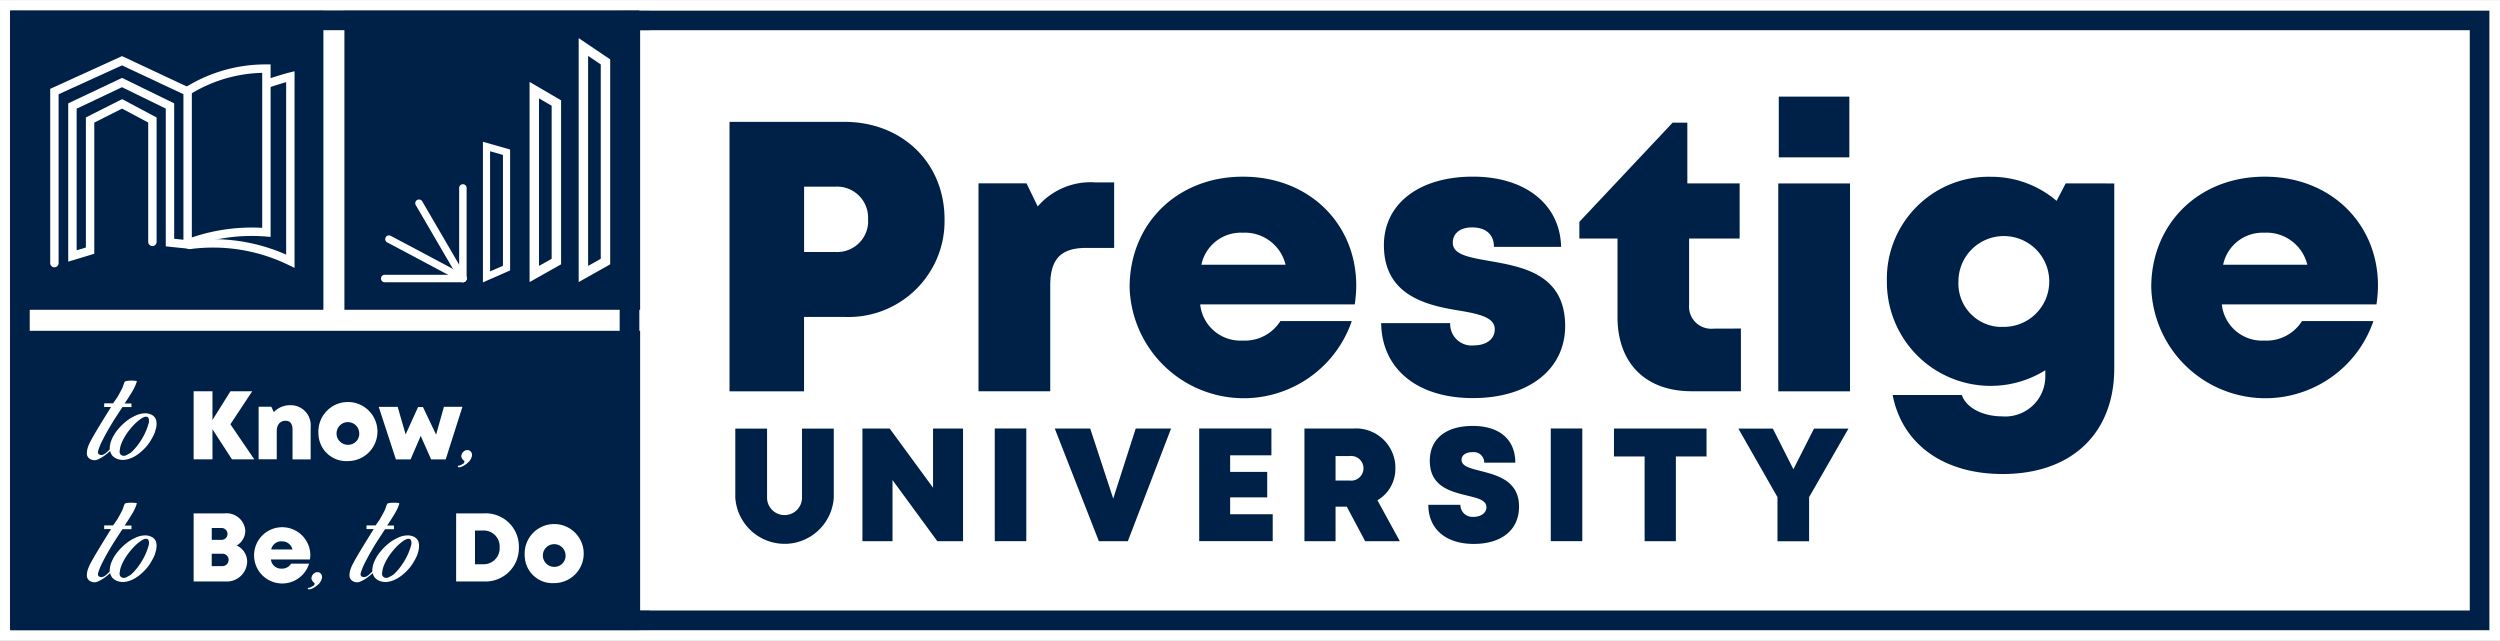
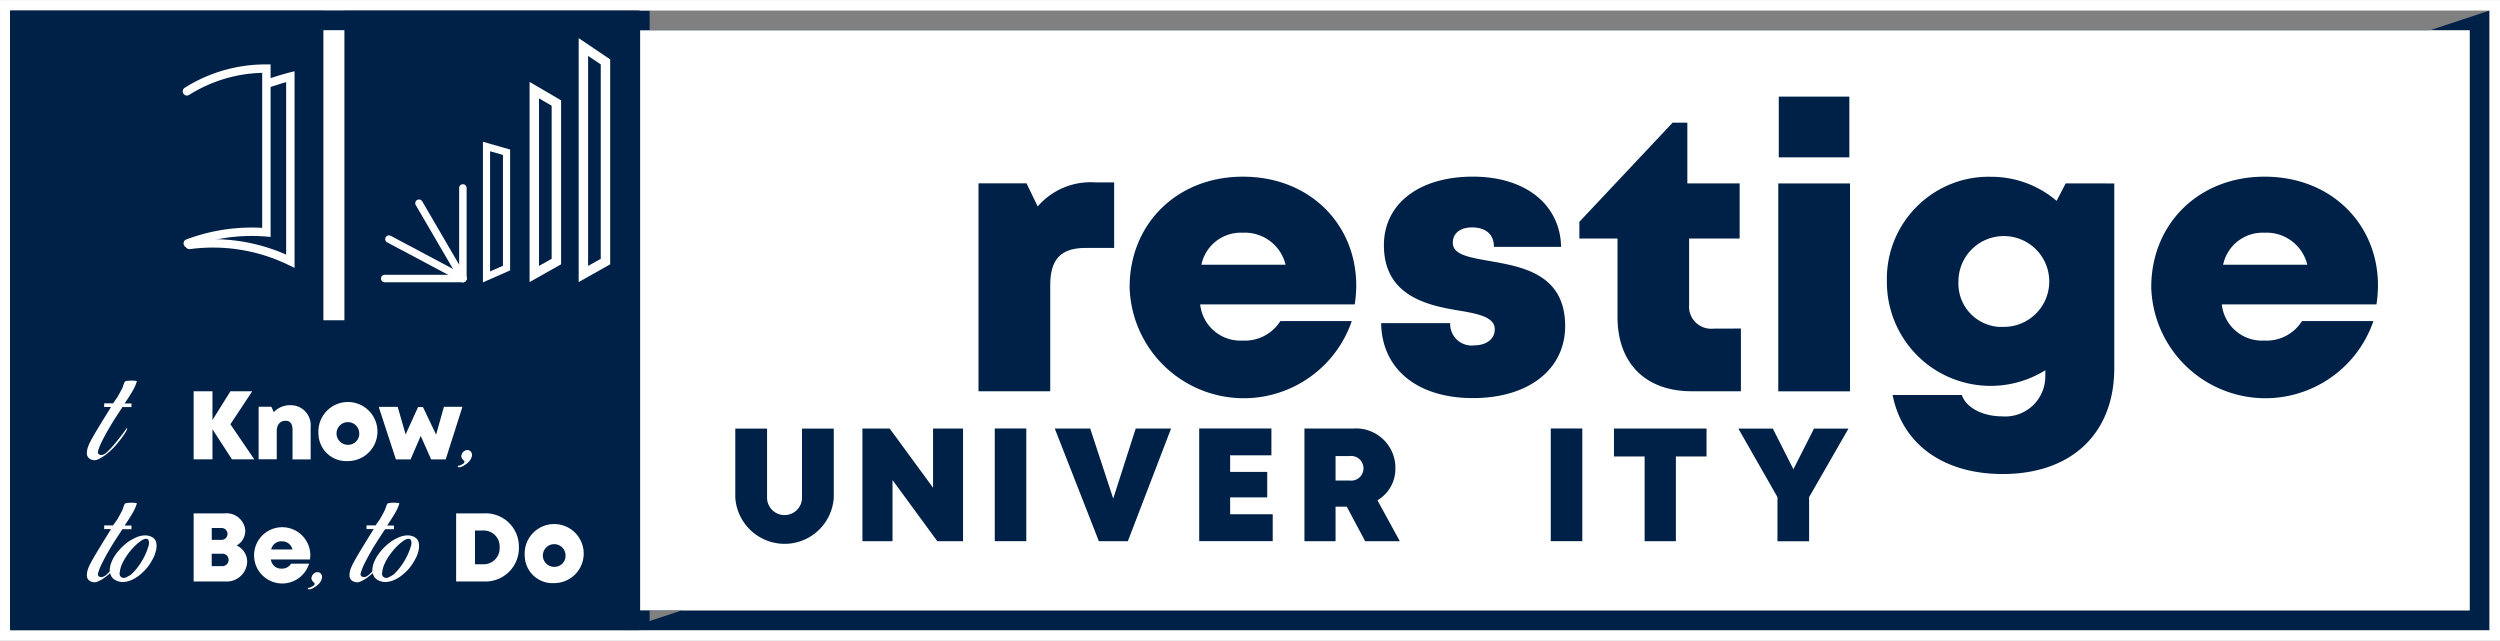
<svg xmlns="http://www.w3.org/2000/svg" width="5366.875" height="1375.674" viewBox="0 0 5366.875 1375.674">
  <rect x="0" y="0" width="5366.875" height="1375.674" fill="#808080" stroke="none" />
  <g id="PU_FINAL_LOGO" data-name="PU FINAL LOGO" transform="translate(-305.6 -2248.6)">
    <g id="Group_9564_2_" transform="translate(-98 -26)">
      <g id="Group_7959_2_" transform="translate(5535 -795)">
        <rect id="Rectangle_1970_2_" width="1394.6" height="1330.4" transform="translate(-5131.4 3092.2)" fill="#002147" />
-         <path id="Path_119999_2_" d="M-3753.3,3134.4H170.6V4380.1H-3753.3V3134.4Zm-42.2,1287.9H213V3092.2H-3795.5Z" fill="#002147" />
+         <path id="Path_119999_2_" d="M-3753.3,3134.4H170.6V4380.1H-3753.3V3134.4Zm-42.2,1287.9H213V3092.2Z" fill="#002147" />
        <path id="Line_147_2_" d="M22.55,665h-45.1V0h45.1Z" transform="translate(-4414.6 3092.2)" fill="#fff" />
        <g id="Group_10585" data-name="Group 10585">
          <g id="Group_10584" data-name="Group 10584">
            <g id="Group_7956_2_" transform="translate(-5435 822)">
-               <path id="Line_148_2_" d="M1370.3,22.55H0v-45.1H1370.3Z" transform="translate(323.3 2935.2)" fill="#fff" />
-             </g>
+               </g>
          </g>
        </g>
        <rect id="Rectangle_1973_2_" width="3927.5" height="1245.2" transform="translate(-3757.2 3134.7)" fill="#fff" />
        <path id="Path_120011_2_" d="M-4499.08,3644.7l-12.957-6.286a371.244,371.244,0,0,0-211.379-34.073,9.02,9.02,0,0,1-10.126-7.758,9.02,9.02,0,0,1,7.758-10.126,389.192,389.192,0,0,1,208.664,29.729V3245.925c-8.3,2.382-20.89,6.183-36.694,11.52a9.022,9.022,0,0,1-11.432-5.659,9.02,9.02,0,0,1,5.66-11.432c30.2-10.2,48.533-14.813,49.3-15l11.208-2.8Z" fill="#fff" />
        <path id="Path_120012_2_" d="M-4728.3,3601.122a9.023,9.023,0,0,1-8.437-5.829,9.02,9.02,0,0,1,5.243-11.629,398.984,398.984,0,0,1,162.973-24.931V3226a307.443,307.443,0,0,0-156.771,47.326,9.02,9.02,0,0,1-12.44-2.823,9.02,9.02,0,0,1,2.823-12.44,325.683,325.683,0,0,1,175.454-50.189l8.975.045V3578.19l-9.757-.8a380.708,380.708,0,0,0-164.87,23.146A9,9,0,0,1-4728.3,3601.122Z" fill="#fff" />
-         <path id="Path_120013_2_" d="M-5014.6,3643.42a9.02,9.02,0,0,1-9.02-9.02V3260.3l154.176-70.234,149.864,70.305v343.954l-55.94-5.9V3302.733l-94.04-45.924-97.32,46.1v304.029l19.86-6.026V3321.643l77.832-39.2,74.009,39.335V3588.8a9.02,9.02,0,0,1-9.02,9.02,9.02,9.02,0,0,1-9.02-9.02V3332.62l-56.191-29.865-59.569,30v281.533l-55.94,16.974V3291.492l115.479-54.7,111.96,54.676v290.715l19.86,2.1V3271.832l-131.936-61.895L-5005.58,3271.9v362.5A9.02,9.02,0,0,1-5014.6,3643.42Z" fill="#fff" />
        <g id="Group_7958_2_" transform="translate(-11089 -2258)">
          <path id="Path_28_2_" d="M6181.4,6193.4h19l9.6-13.8,2.4-4.5v.3c1.9-3.6,3.9-7.3,6-11.2a51.641,51.641,0,0,0,4.5-11.1c0-.3,0-.6.3-.7.1-.3.3-.6.3-.7.3-.9.7-1.9,1.1-2.9a7.752,7.752,0,0,1,1.6-2.4,18.7,18.7,0,0,1,5.3-1.3,71.48,71.48,0,0,1,8-.4,80.653,80.653,0,0,1,8.5.4c2.6.3,3.6.7,3.3,1.3a54.4,54.4,0,0,1-2.3,6.8,105.124,105.124,0,0,1-4.5,9.6c-2,3.7-4.6,8.2-7.8,13.2-3.2,5.2-7,11.1-11.6,17.7h14.7v7.8h-19.3c-4.7,7.2-9.8,14.8-15.1,23s-10.3,16.5-15.1,24.9c-4.9,8.3-9.2,16.5-13.2,24.4a129.423,129.423,0,0,0-8.8,21.5c-1,3.9-.3,6.5,2.2,7.9a10.059,10.059,0,0,0,8.8.3,24.018,24.018,0,0,0,7.3-4.9c3.2-2.9,6.2-5.9,9.2-9,3.3-3.6,6.6-7.3,9.9-11.5,3.3-4,6.6-8,9.6-11.9s5.7-7.3,8-10.6l5.2-7.2c.3-.3.4-.6.7-.9.1-.3.3-.4.4-.7.6,0,1,.4,1.3,1.1a34.1,34.1,0,0,1-4.2,8.3c-2.2,3.6-4.9,7.6-8.2,12.1s-7,9-11.2,13.9a145.558,145.558,0,0,1-13.4,13.8,138.838,138.838,0,0,1-14.7,11.6,66.823,66.823,0,0,1-15.1,7.6,18.994,18.994,0,0,1-13.2-2.3,13.548,13.548,0,0,1-6.8-11.1,40.982,40.982,0,0,1,1.4-11.6,80.254,80.254,0,0,1,6.3-15.1c3.2-6,7.3-13.4,12.6-22.3,5.3-8.8,11.9-19.7,20-32.8l11.6-18.7h-14.9Z" fill="#fff" />
-           <path id="Path_29_2_" d="M6235.7,6226.7a127.583,127.583,0,0,1,15.1-7.9,47.944,47.944,0,0,1,16.7-3.9,31.065,31.065,0,0,1,14.7,2.7,19.32,19.32,0,0,1,9.9,9.8,30.035,30.035,0,0,1,1.6,9.8,39.851,39.851,0,0,1-1.3,10.3c-.9,3.2-1.7,6.2-2.6,9a100.356,100.356,0,0,1-6.8,13.5,93.98,93.98,0,0,1-18.8,24,115.974,115.974,0,0,1-11.5,9.5,69.73,69.73,0,0,1-13.1,7.3,51.9,51.9,0,0,1-14.5,3.9,33.692,33.692,0,0,1-14.8-1.6,25.849,25.849,0,0,1-11.9-7.8,27.969,27.969,0,0,1-5.2-15.5,25.923,25.923,0,0,1,.6-6.3c.3-2.2.9-4.5,1.4-6.6a84.846,84.846,0,0,1,15.8-27.7,117.993,117.993,0,0,1,24.7-22.5Zm-20.4,64.1a29.68,29.68,0,0,0-.7,3.7,14.308,14.308,0,0,0-.3,2.3,12.518,12.518,0,0,0,1.1,5,9.731,9.731,0,0,0,13.1,3c2.9-1.3,5.3-2.7,7.6-4-.1,0,0-.1.4-.4a1.5,1.5,0,0,1,1.1-.4,99.8,99.8,0,0,0,13.5-14.1,133.8,133.8,0,0,0,11.2-16.2,138.336,138.336,0,0,0,8.6-16.7,140.808,140.808,0,0,0,5.6-15.8,11.913,11.913,0,0,0,.7-2.7c.1-1.1.3-2.2.3-3.3a15.551,15.551,0,0,0-1-5.7,5.222,5.222,0,0,0-3.9-3.3,12.35,12.35,0,0,0-7.5,1.6,37.479,37.479,0,0,0-6.6,4,107.862,107.862,0,0,0-15.1,13.5,159.7,159.7,0,0,0-13.1,16.2,123.735,123.735,0,0,0-9.8,16.9,66.036,66.036,0,0,0-5.3,15.5Z" fill="#fff" />
          <path id="Path_30_2_" d="M6455.6,6313.7l-41.9-64.5v64.5h-40.4V6167.6h40.4v61.6l38.6-61.6H6499l-46.8,70.8,51.3,75.3Z" fill="#fff" />
          <path id="Path_31_2_" d="M6624.5,6245.1v68.7h-38.9v-63.2c0-13.1-4.9-19.7-14.8-19.7-12.1,0-19.1,8.5-19.1,22.8v59.9h-38.9V6200.8h27.3l5.3,11.6a47.221,47.221,0,0,1,35.5-14.9,42.688,42.688,0,0,1,43.7,41.7,29.1,29.1,0,0,1-.1,5.9" fill="#fff" />
          <path id="Path_32_2_" d="M6641.2,6257.4a63.391,63.391,0,1,1,66.7,59.9c-1.1,0-2.2.1-3.3.1a59.669,59.669,0,0,1-63.2-55.7,30.212,30.212,0,0,1-.2-4.3m87.6,0a24.362,24.362,0,1,0-24.3,25.1,23.912,23.912,0,0,0,24.4-23.1,14.136,14.136,0,0,1-.1-2" fill="#fff" />
          <path id="Path_33_2_" d="M6950.3,6201l-35.9,112.8h-31.3l-22.3-50.4-21.8,50.4h-31.5L6770.6,6201h40.7l17.1,59.2,26.7-58.8h10.5l28.2,59.3,16.8-59.8h39.7Z" fill="#fff" />
          <path id="Path_34_2_" d="M6970.7,6306.6a26.928,26.928,0,0,1-5.6,11.2,49.011,49.011,0,0,1-11.6,9.2,23.71,23.71,0,0,1-6.2,3,10.771,10.771,0,0,1-5.3.6c-.4-.1-.7-.3-1.1-.4a1.555,1.555,0,0,1-.4-1.6,1.44,1.44,0,0,1,1.6-1.3h0a10.313,10.313,0,0,0,3.4-.7c1.1-.6,2.9-1.4,5-2.7a6.865,6.865,0,0,0,4-4,3.6,3.6,0,0,0-.7-3.3,14.716,14.716,0,0,1-4.7-5.5,7.914,7.914,0,0,1-.7-7,12.917,12.917,0,0,1,5.9-8.2,11.7,11.7,0,0,1,9.8-1.7,10.681,10.681,0,0,1,6.6,12.4" fill="#fff" />
          <path id="Path_35_2_" d="M6181.4,6455.5h19l9.6-13.8,2.4-4.5v.3c1.9-3.6,3.9-7.3,6-11.2a51.641,51.641,0,0,0,4.5-11.1c0-.3,0-.6.3-.7.1-.3.3-.6.3-.7.3-.9.7-1.9,1.1-2.9a7.752,7.752,0,0,1,1.6-2.4,18.7,18.7,0,0,1,5.3-1.3,71.48,71.48,0,0,1,8-.4,80.653,80.653,0,0,1,8.5.4c2.6.3,3.6.7,3.3,1.3a54.4,54.4,0,0,1-2.3,6.8,105.124,105.124,0,0,1-4.5,9.6c-2,3.7-4.6,8.2-7.8,13.2s-7,11.1-11.6,17.7h14.7v7.8h-19.3c-4.7,7.2-9.8,14.8-15.1,23s-10.3,16.5-15.1,24.9c-4.9,8.3-9.2,16.5-13.2,24.4a129.423,129.423,0,0,0-8.8,21.5c-1,3.9-.3,6.5,2.2,7.9a10.059,10.059,0,0,0,8.8.3,24.018,24.018,0,0,0,7.3-4.9c3.2-2.9,6.2-5.9,9.2-9,3.3-3.6,6.6-7.3,9.9-11.5,3.3-4,6.6-8,9.6-11.9s5.7-7.3,8-10.6l5.2-7.2c.3-.3.4-.6.7-.9.1-.3.3-.4.4-.7.6,0,1,.4,1.3,1.1a34.1,34.1,0,0,1-4.2,8.3c-2.2,3.6-4.9,7.6-8.2,12.1s-7,9-11.2,13.9a145.558,145.558,0,0,1-13.4,13.8,138.838,138.838,0,0,1-14.7,11.6,66.823,66.823,0,0,1-15.1,7.6,18.994,18.994,0,0,1-13.2-2.3,13.548,13.548,0,0,1-6.8-11.1,40.982,40.982,0,0,1,1.4-11.6,80.254,80.254,0,0,1,6.3-15.1c3.2-6,7.3-13.4,12.6-22.3,5.3-8.8,11.9-19.7,20-32.8l11.6-18.7h-14.9Z" fill="#fff" />
          <path id="Path_36_2_" d="M6235.7,6488.8a127.583,127.583,0,0,1,15.1-7.9,47.944,47.944,0,0,1,16.7-3.9,31.065,31.065,0,0,1,14.7,2.7,19.32,19.32,0,0,1,9.9,9.8,30.035,30.035,0,0,1,1.6,9.8,40.4,40.4,0,0,1-1.3,10.3c-.9,3.2-1.7,6.2-2.6,9a100.356,100.356,0,0,1-6.8,13.5,93.98,93.98,0,0,1-18.8,24,115.974,115.974,0,0,1-11.5,9.5,69.73,69.73,0,0,1-13.1,7.3,51.9,51.9,0,0,1-14.5,3.9,33.692,33.692,0,0,1-14.8-1.6,25.849,25.849,0,0,1-11.9-7.8,27.969,27.969,0,0,1-5.2-15.5,25.923,25.923,0,0,1,.6-6.3c.3-2.2.9-4.5,1.4-6.6a84.846,84.846,0,0,1,15.8-27.7,118.006,118.006,0,0,1,24.7-22.5Zm-20.4,64.1a29.68,29.68,0,0,0-.7,3.7,14.308,14.308,0,0,0-.3,2.3,12.518,12.518,0,0,0,1.1,5,9.731,9.731,0,0,0,13.1,3c2.9-1.3,5.3-2.7,7.6-4-.1,0,0-.1.4-.4a1.5,1.5,0,0,1,1.1-.4,99.8,99.8,0,0,0,13.5-14.1,133.8,133.8,0,0,0,11.2-16.2,138.336,138.336,0,0,0,8.6-16.7,140.808,140.808,0,0,0,5.6-15.8,11.913,11.913,0,0,0,.7-2.7c.1-1.1.3-2.2.3-3.3a15.551,15.551,0,0,0-1-5.7,5.222,5.222,0,0,0-3.9-3.3,12.35,12.35,0,0,0-7.5,1.6,37.479,37.479,0,0,0-6.6,4,107.862,107.862,0,0,0-15.1,13.5,159.7,159.7,0,0,0-13.1,16.2,123.735,123.735,0,0,0-9.8,16.9,66.036,66.036,0,0,0-5.3,15.5Z" fill="#fff" />
          <path id="Path_37_2_" d="M6488.2,6534.2a43.8,43.8,0,0,1-46,41.7,7.077,7.077,0,0,1-1.4-.1h-67.5V6429.7h66.1a40.414,40.414,0,0,1,44.7,35.5,12.089,12.089,0,0,1,.1,1.9,36.943,36.943,0,0,1-18.5,31.6,38.018,38.018,0,0,1,22.5,35.5m-55.7-73.1h-20.3v25.4h20.3a12.725,12.725,0,1,0,1.6-25.4h-1.6m15.9,68.4a13.04,13.04,0,0,0-13.1-13.2h-23.2v26.6h21.8a13.276,13.276,0,0,0,14.4-11.9,8.629,8.629,0,0,0,.1-1.5" fill="#fff" />
          <path id="Path_38_2_" d="M6623.8,6518.4a57.738,57.738,0,0,1-.9,10.2h-83.7a21.946,21.946,0,0,0,23,19.7,22.575,22.575,0,0,0,20.3-10.6h38.6a60.392,60.392,0,1,1,2.7-19.3Zm-84-11.3h45.7a22.834,22.834,0,0,0-23.3-17.4,21.993,21.993,0,0,0-22.4,17.4" fill="#fff" />
          <path id="Path_39_2_" d="M6648.7,6568.7a26.928,26.928,0,0,1-5.6,11.2,49.011,49.011,0,0,1-11.6,9.2,23.71,23.71,0,0,1-6.2,3,10.771,10.771,0,0,1-5.3.6c-.4-.1-.7-.3-1.1-.4a1.555,1.555,0,0,1-.4-1.6,1.48,1.48,0,0,1,1.7-1.3h0a10.313,10.313,0,0,0,3.4-.7c1.1-.6,2.9-1.4,5.2-2.7a6.865,6.865,0,0,0,4-4,3.6,3.6,0,0,0-.7-3.3,15.678,15.678,0,0,1-4.7-5.5,7.914,7.914,0,0,1-.7-7,12.917,12.917,0,0,1,5.9-8.2,11.7,11.7,0,0,1,9.8-1.7,10.811,10.811,0,0,1,6.3,12.4" fill="#fff" />
          <path id="Path_40_2_" d="M6744.9,6455.5h19l9.6-13.8,2.4-4.5v.3c1.9-3.6,3.9-7.3,6-11.2a51.641,51.641,0,0,0,4.5-11.1c0-.3,0-.6.3-.7.1-.3.3-.6.3-.7.3-.9.7-1.9,1.1-2.9a7.752,7.752,0,0,1,1.6-2.4,18.7,18.7,0,0,1,5.3-1.3,71.48,71.48,0,0,1,8-.4,80.653,80.653,0,0,1,8.5.4c2.6.3,3.6.7,3.3,1.3a54.4,54.4,0,0,1-2.3,6.8,105.124,105.124,0,0,1-4.5,9.6c-2,3.7-4.6,8.2-7.8,13.2-3.2,5.2-7,11.1-11.6,17.7h14.7v7.8h-19c-4.7,7.2-9.8,14.8-15.1,23s-10.3,16.5-15.1,24.9c-4.9,8.3-9.2,16.5-13.2,24.4a129.423,129.423,0,0,0-8.8,21.5c-1,3.9-.3,6.5,2.2,7.9a10.071,10.071,0,0,0,8.8.3,24.018,24.018,0,0,0,7.3-4.9c3.2-2.9,6.2-5.9,9.2-9,3.3-3.6,6.6-7.3,9.9-11.5,3.3-4,6.6-8,9.6-11.9s5.7-7.3,8-10.6l5.2-7.2c.3-.3.4-.6.7-.9.1-.3.3-.4.4-.7.6,0,1,.4,1.3,1.1a34.1,34.1,0,0,1-4.2,8.3c-2.2,3.6-4.9,7.6-8.2,12.1s-7,9-11.2,13.9a145.558,145.558,0,0,1-13.4,13.8,138.838,138.838,0,0,1-14.7,11.6,66.823,66.823,0,0,1-15.1,7.6,18.994,18.994,0,0,1-13.2-2.3,13.548,13.548,0,0,1-6.8-11.1,40.982,40.982,0,0,1,1.4-11.6,80.254,80.254,0,0,1,6.3-15.1c3.2-6,7.3-13.4,12.6-22.3,5.3-8.8,11.9-19.7,20-32.8l11.6-18.7h-15.4v-7.9Z" fill="#fff" />
          <path id="Path_41_2_" d="M6799.2,6488.8a127.583,127.583,0,0,1,15.1-7.9,47.944,47.944,0,0,1,16.7-3.9,31.065,31.065,0,0,1,14.7,2.7,19.32,19.32,0,0,1,9.9,9.8,30.035,30.035,0,0,1,1.6,9.8,51.5,51.5,0,0,1-1.1,10.3c-.9,3.2-1.7,6.2-2.6,9a100.356,100.356,0,0,1-6.8,13.5,93.98,93.98,0,0,1-18.8,24,115.974,115.974,0,0,1-11.5,9.5,69.73,69.73,0,0,1-13.1,7.3,51.9,51.9,0,0,1-14.5,3.9,33.692,33.692,0,0,1-14.8-1.6,25.849,25.849,0,0,1-11.9-7.8,27.969,27.969,0,0,1-5.2-15.5,25.923,25.923,0,0,1,.6-6.3c.3-2.2.9-4.5,1.4-6.6a84.846,84.846,0,0,1,15.8-27.7,114.509,114.509,0,0,1,24.5-22.5Zm-20.5,64.1a29.68,29.68,0,0,0-.7,3.7,14.308,14.308,0,0,0-.3,2.3,12.518,12.518,0,0,0,1.1,5,9.731,9.731,0,0,0,13.1,3c2.9-1.3,5.3-2.7,7.6-4-.1,0,0-.1.4-.4a1.5,1.5,0,0,1,1.1-.4,99.8,99.8,0,0,0,13.5-14.1,133.8,133.8,0,0,0,11.2-16.2,138.336,138.336,0,0,0,8.6-16.7,140.808,140.808,0,0,0,5.6-15.8,11.913,11.913,0,0,0,.7-2.7c.1-1.1.3-2.2.3-3.3a15.551,15.551,0,0,0-1-5.7,5.222,5.222,0,0,0-3.9-3.3,12.35,12.35,0,0,0-7.5,1.6,37.479,37.479,0,0,0-6.6,4,107.862,107.862,0,0,0-15.1,13.5,159.7,159.7,0,0,0-13.1,16.2,123.735,123.735,0,0,0-9.8,16.9,66.036,66.036,0,0,0-5.3,15.5Z" fill="#fff" />
          <path id="Path_42_2_" d="M7071.5,6502.6a71.59,71.59,0,0,1-69.8,73.3c-1.9,0-3.7,0-5.7-.1h-59.2V6429.7H6996a71.214,71.214,0,0,1,75.4,66.9c.1,2,.1,4,.1,6m-41.3,0a34.17,34.17,0,0,0-31.9-36.1,29.4,29.4,0,0,0-4.2,0h-16.8v72.4h16.8a34.335,34.335,0,0,0,36.1-32.5,24.187,24.187,0,0,0,0-3.8" fill="#fff" />
          <path id="Path_43_2_" d="M7084,6519.4a63.391,63.391,0,1,1,66.7,59.9c-1.1,0-2.2.1-3.3.1a59.669,59.669,0,0,1-63.2-55.7,30.212,30.212,0,0,1-.2-4.3m87.7,0a24.362,24.362,0,1,0-24.3,25.1,23.946,23.946,0,0,0,24.4-23.3,9.221,9.221,0,0,1-.1-1.8" fill="#fff" />
        </g>
        <g id="Group_9460_2_">
          <g id="Group_7957_2_" transform="translate(-11090 -2260.987)">
            <g id="Group_7907_2_" transform="translate(0 0.137)">
              <path id="Path_14_2_" d="M7537.1,6398.7V6250.5h68.2v147.1a37.523,37.523,0,0,0,75,2.6V6250.5h68.2v148.4c-3.9,58.5-54.3,102.7-112.6,98.8a106.193,106.193,0,0,1-98.8-99" fill="#002147" />
              <path id="Path_15_2_" d="M8026,6250.4v241.9h-55.2L7874.6,6361v131.3H7810V6250.4h58.5l93.1,127v-127Z" fill="#002147" />
              <rect id="Rectangle_666_2_" width="67.7" height="241.9" transform="translate(8094.1 6250.3)" fill="#002147" />
              <path id="Path_16_2_" d="M8472.6,6250.4l-92.8,241.9h-62.2l-94.7-241.9H8299l49.4,150.4,48.3-150.4Z" fill="#002147" />
              <path id="Path_17_2_" d="M8690.8,6434.4v57.7H8533V6250.3h155v57.6h-88.6v35.6H8679v54.7h-79.6v36.2Z" fill="#002147" />
              <path id="Path_18_2_" d="M8849.8,6418.2h-24.1v74h-66.8V6250.4h105A84.583,84.583,0,0,1,8954,6329a54.553,54.553,0,0,1,.1,7,77.886,77.886,0,0,1-38.5,68.4l48.1,87.9h-74.4Zm-24.1-56.1h30.5a26.47,26.47,0,1,0,6-52.6,20.125,20.125,0,0,0-6,0h-30.5Z" fill="#002147" />
-               <path id="Path_19_2_" d="M9024.9,6414.2h68.8a25.776,25.776,0,0,0,25.6,25.9c1,0,2,0,3-.1,13.9,0,27.3-7.5,27.3-20.7,0-15.2-18.8-19.5-41.9-25.1-35-8.6-79.7-19.4-79.7-74.4,0-47.7,35-75,92.2-75,58,0,91.4,29.7,91.4,78.9h-66.8a22.156,22.156,0,0,0-22-22.7c-1.1,0-2.2,0-3.3.1-11.9,0-23.3,5.2-23.3,16.4,0,13.8,18.2,18.2,41.1,24,35.6,9.2,82.3,21.1,82.3,76.3,0,52.9-40.7,80.3-97,80.3-59.3.1-97.7-31.2-97.7-83.9" fill="#002147" />
              <rect id="Rectangle_667_2_" width="67.7" height="241.9" transform="translate(9287.7 6250.3)" fill="#002147" />
              <path id="Path_20_2_" d="M9622.1,6310.3h-65.8v181.9h-67.1V6310.3h-65.8v-59.9h198.7v59.9Z" fill="#002147" />
              <path id="Path_21_2_" d="M9842.3,6397.7v94.7h-67.9v-94.7l-84-147.2h74l44.2,87.3,44.2-87.3h74Z" fill="#002147" />
            </g>
          </g>
          <g id="Group_9459_2_">
-             <path id="Path_120002_2_" d="M-3103.7,3540.2c2.2,113.8-88.5,207.7-202.3,209.9-4.2.1-8.3,0-12.5-.1h-86.8v159.7h-160V3331.2h246.6c123.5-.1,215,87.6,215,209m-164.2.3a66.668,66.668,0,0,0-62.6-70.2c-2.3-.1-4.7-.1-7,0h-67.7v140.3h67.7a66.591,66.591,0,0,0,69.8-63.1c-.1-2.3-.1-4.7-.2-7" fill="#002147" />
            <path id="Path_120003_2_" d="M-2739.6,3461.2v140.6h-59.9c-54.4,0-77.3,23.8-77.3,80.7v227h-154V3463.2h103.1l24,49.6a149.8,149.8,0,0,1,123.1-51.7Z" fill="#002147" />
            <path id="Path_120004_2_" d="M-2219.9,3682.3a279.048,279.048,0,0,1-3.2,40.7h-331.8a86.78,86.78,0,0,0,91.2,77.7,89.926,89.926,0,0,0,80.9-41.8h153.3c-44,128-183.3,196.2-311.4,152.3a245.132,245.132,0,0,1-165.5-224.9c0-136.7,102.4-237.4,242.8-237.4,143.9-.3,243.7,102.4,243.7,233.4Zm-332.4-44.4h180.7a89.883,89.883,0,0,0-92.2-68.7,86.374,86.374,0,0,0-88.5,68.7" fill="#002147" />
            <path id="Path_120005_2_" d="M-1969.2,3924.2c-121.8,0-195.9-64.2-197.2-160.9h148.2a46.045,46.045,0,0,0,44,48,52.177,52.177,0,0,0,7.9-.3c22.6,0,43.8-11.5,43.8-34.5,0-25.7-33.8-33-76.8-40.2-69.4-11.2-161.2-32.2-161.2-140.3,0-89.5,76.4-147.2,190.9-147.2,113.8,0,187.6,60.5,189.5,150.8h-144.2c0-28.4-19.2-41.8-47.1-41.8-24.7,0-41.2,12.2-41.2,32.9,0,25.4,34.2,31.3,76.7,38.8,70.7,12.5,164.5,27.1,164.5,140.3-.2,93.3-79.1,154.4-197.8,154.4Z" fill="#002147" />
            <path id="Path_120006_2_" d="M-1394.1,3774.9v134.6h-106c-98.8,0-158.9-60.3-158.9-159.4V3581.7h-81.9v-35.9l200.2-212.9h31.6v130.4h112.3v118.4h-108.5v142.1a47.391,47.391,0,0,0,43.1,51.3,43.128,43.128,0,0,0,8.8,0Z" fill="#002147" />
            <path id="Path_120007_2_" d="M-1313.9,3463.4h154v446.3h-154Zm1.1-186.4h151.5v130.4h-151.5Z" fill="#002147" />
            <path id="Path_120014_2_" d="M-592.6,3463.4v396.7c0,140.2-91.9,227.1-239.6,227.1-126.8,0-215.6-63.9-236.2-169.6h148.5c10.6,29.9,48.8,45.8,86.2,45.8a85.986,85.986,0,0,0,92.8-78.7c.1-2.3.3-4.6.3-6.9v-13.4c-104.4,64.9-241.6,32.9-306.5-71.5a222.494,222.494,0,0,1-33.6-119.4c-3-120.8,92.5-221.4,213.3-224.4,3.3-.1,6.8-.1,10.1,0a215.639,215.639,0,0,1,140.9,51.7l19.5-37.5Zm-239.1,307.9a97.37,97.37,0,0,0,99.5-95.4,97.371,97.371,0,0,0-95.4-99.5,97.37,97.37,0,0,0-99.5,95.4v1.9a93.117,93.117,0,0,0,88.2,97.7C-836.5,3771.3-834,3771.3-831.7,3771.3Z" fill="#002147" />
            <path id="Path_120015_2_" d="M-26.5,3682.3a279.014,279.014,0,0,1-3.2,40.7h-332a86.78,86.78,0,0,0,91.2,77.7,89.927,89.927,0,0,0,80.9-41.8H-36.3c-44,128-183.3,196.2-311.4,152.3a245.132,245.132,0,0,1-165.5-224.9c0-136.7,102.4-237.4,242.8-237.4,144.1-.3,243.9,102.4,243.9,233.4Zm-332.4-44.4h180.7a89.883,89.883,0,0,0-92.2-68.7,86.521,86.521,0,0,0-88.5,68.7" fill="#002147" />
          </g>
        </g>
        <g id="Group_10588" data-name="Group 10588">
          <g id="Group_10586" data-name="Group 10586">
            <path id="Path_124752" data-name="Path 124752" d="M-4094.673,3675.753V3373.925l58.345,16.689v259.494Zm15.345-281.478v257.972l27.655-12.155V3402.186Z" fill="#fff" />
            <path id="Path_124753" data-name="Path 124753" d="M-3994.522,3675.12V3245.461l67.645,39.531v352.025Zm20.245-394.38V3640.48l27.155-15.3V3296.609Z" fill="#fff" />
            <path id="Path_124754" data-name="Path 124754" d="M-3889.122,3675.12V3151.453l67.645,45.667v439.9Zm20.245-485.573V3640.48l27.155-15.3v-417.3Z" fill="#fff" />
          </g>
          <g id="Group_10587" data-name="Group 10587">
            <path id="Line_351" data-name="Line 351" d="M167.8,8.013H0A8.013,8.013,0,0,1-8.013,0,8.013,8.013,0,0,1,0-8.013H167.8A8.013,8.013,0,0,1,175.813,0,8.013,8.013,0,0,1,167.8,8.013Z" transform="translate(-4305.5 3667.5)" fill="#fff" />
            <path id="Line_352" data-name="Line 352" d="M158.693,92.415a7.978,7.978,0,0,1-3.756-.94l-158.7-84.4A8.013,8.013,0,0,1-7.075-3.763,8.013,8.013,0,0,1,3.763-7.075l158.7,84.4a8.015,8.015,0,0,1-3.77,15.09Z" transform="translate(-4296.4 3582.9)" fill="#fff" />
            <path id="Line_353" data-name="Line 353" d="M94.108,169.415a8.01,8.01,0,0,1-6.93-3.979l-94.1-161.4A8.013,8.013,0,0,1-4.036-6.923,8.013,8.013,0,0,1,6.923-4.036l94.1,161.4a8.016,8.016,0,0,1-6.915,12.051Z" transform="translate(-4231.9 3505.9)" fill="#fff" />
            <path id="Line_354" data-name="Line 354" d="M0,202.413A8.013,8.013,0,0,1-8.013,194.4V0A8.013,8.013,0,0,1,0-8.013,8.013,8.013,0,0,1,8.013,0V194.4A8.013,8.013,0,0,1,0,202.413Z" transform="translate(-4137.7 3473.1)" fill="#fff" />
          </g>
        </g>
      </g>
      <g id="Rectangle_2545_2_" transform="translate(98 26)">
        <rect id="Rectangle_4014" data-name="Rectangle 4014" width="5366.8" height="1375.5" transform="translate(305.6 2248.6)" fill="none" />
        <path id="Rectangle_4015" data-name="Rectangle 4015" d="M-11.275-11.275h5366.85V1364.275H-11.275Zm5344.3,22.549H11.274V1341.725H5333.025Z" transform="translate(316.9 2260)" fill="#fff" />
      </g>
    </g>
    <path id="Path_119999_3_" d="M369.4,2313.4H1635.9V3559.1H369.4ZM327.1,3601.3h1351V2271.2H327.1V3601.3Z" fill="#002147" />
  </g>
</svg>